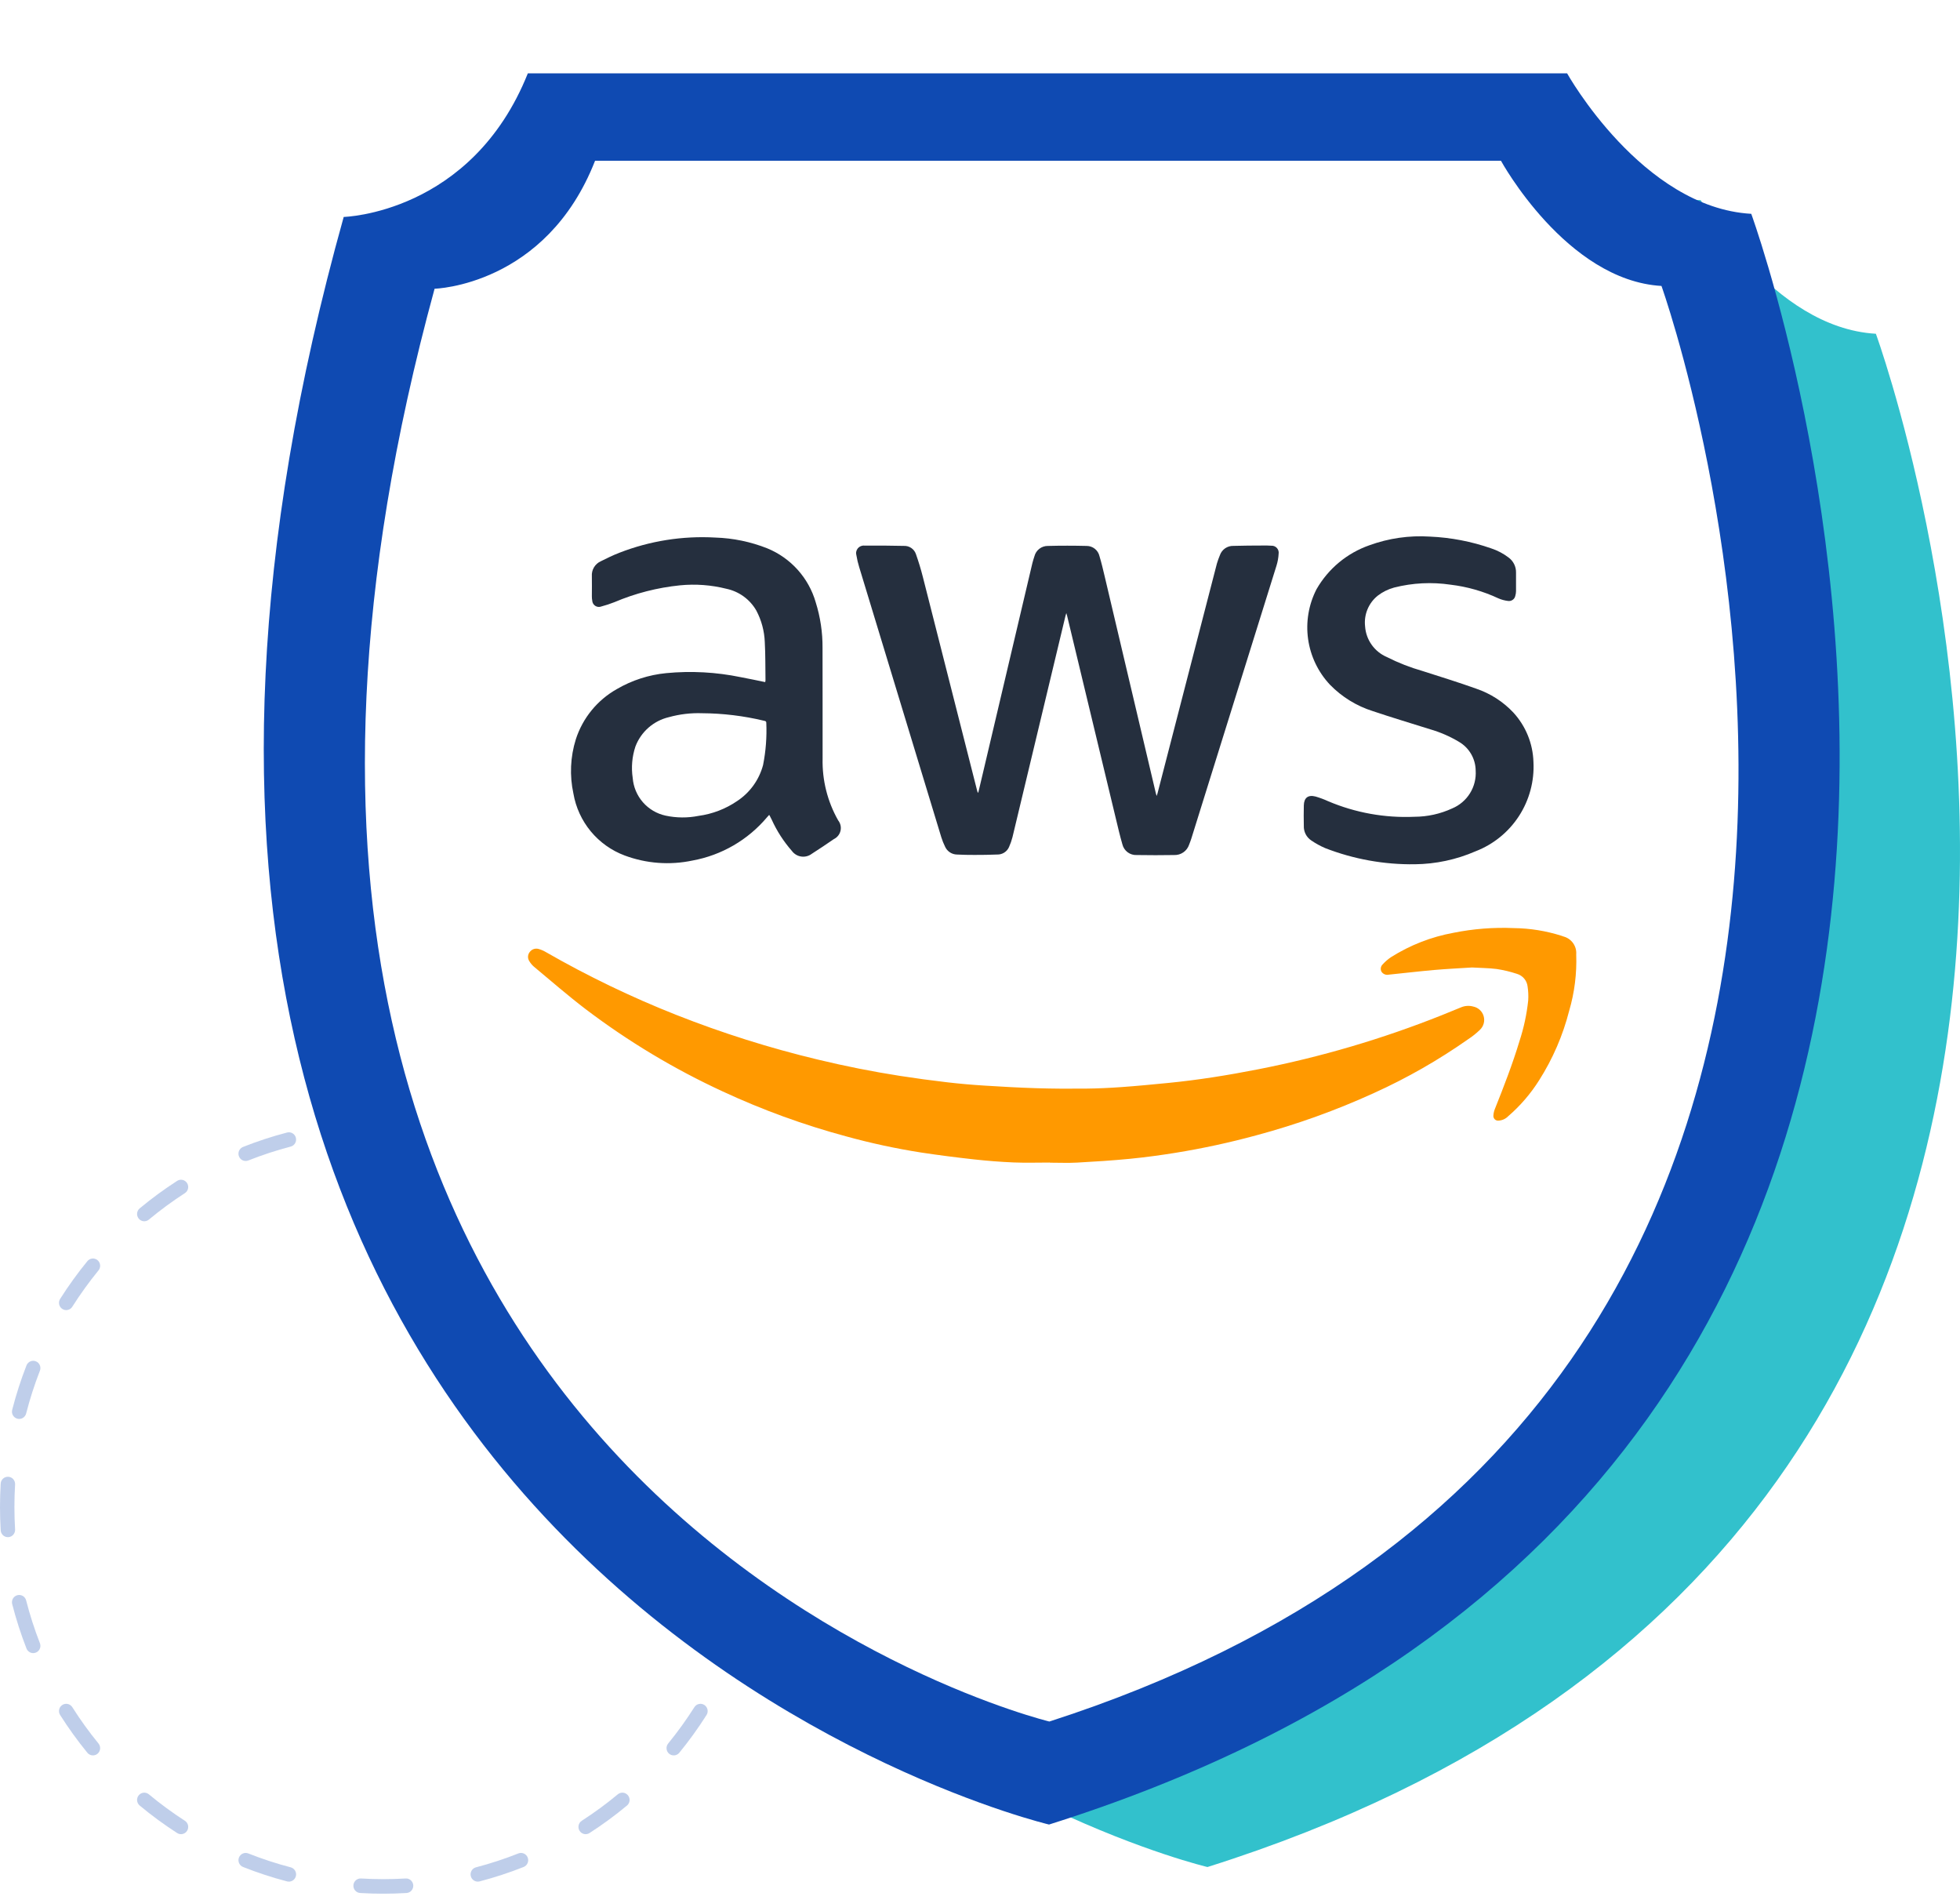
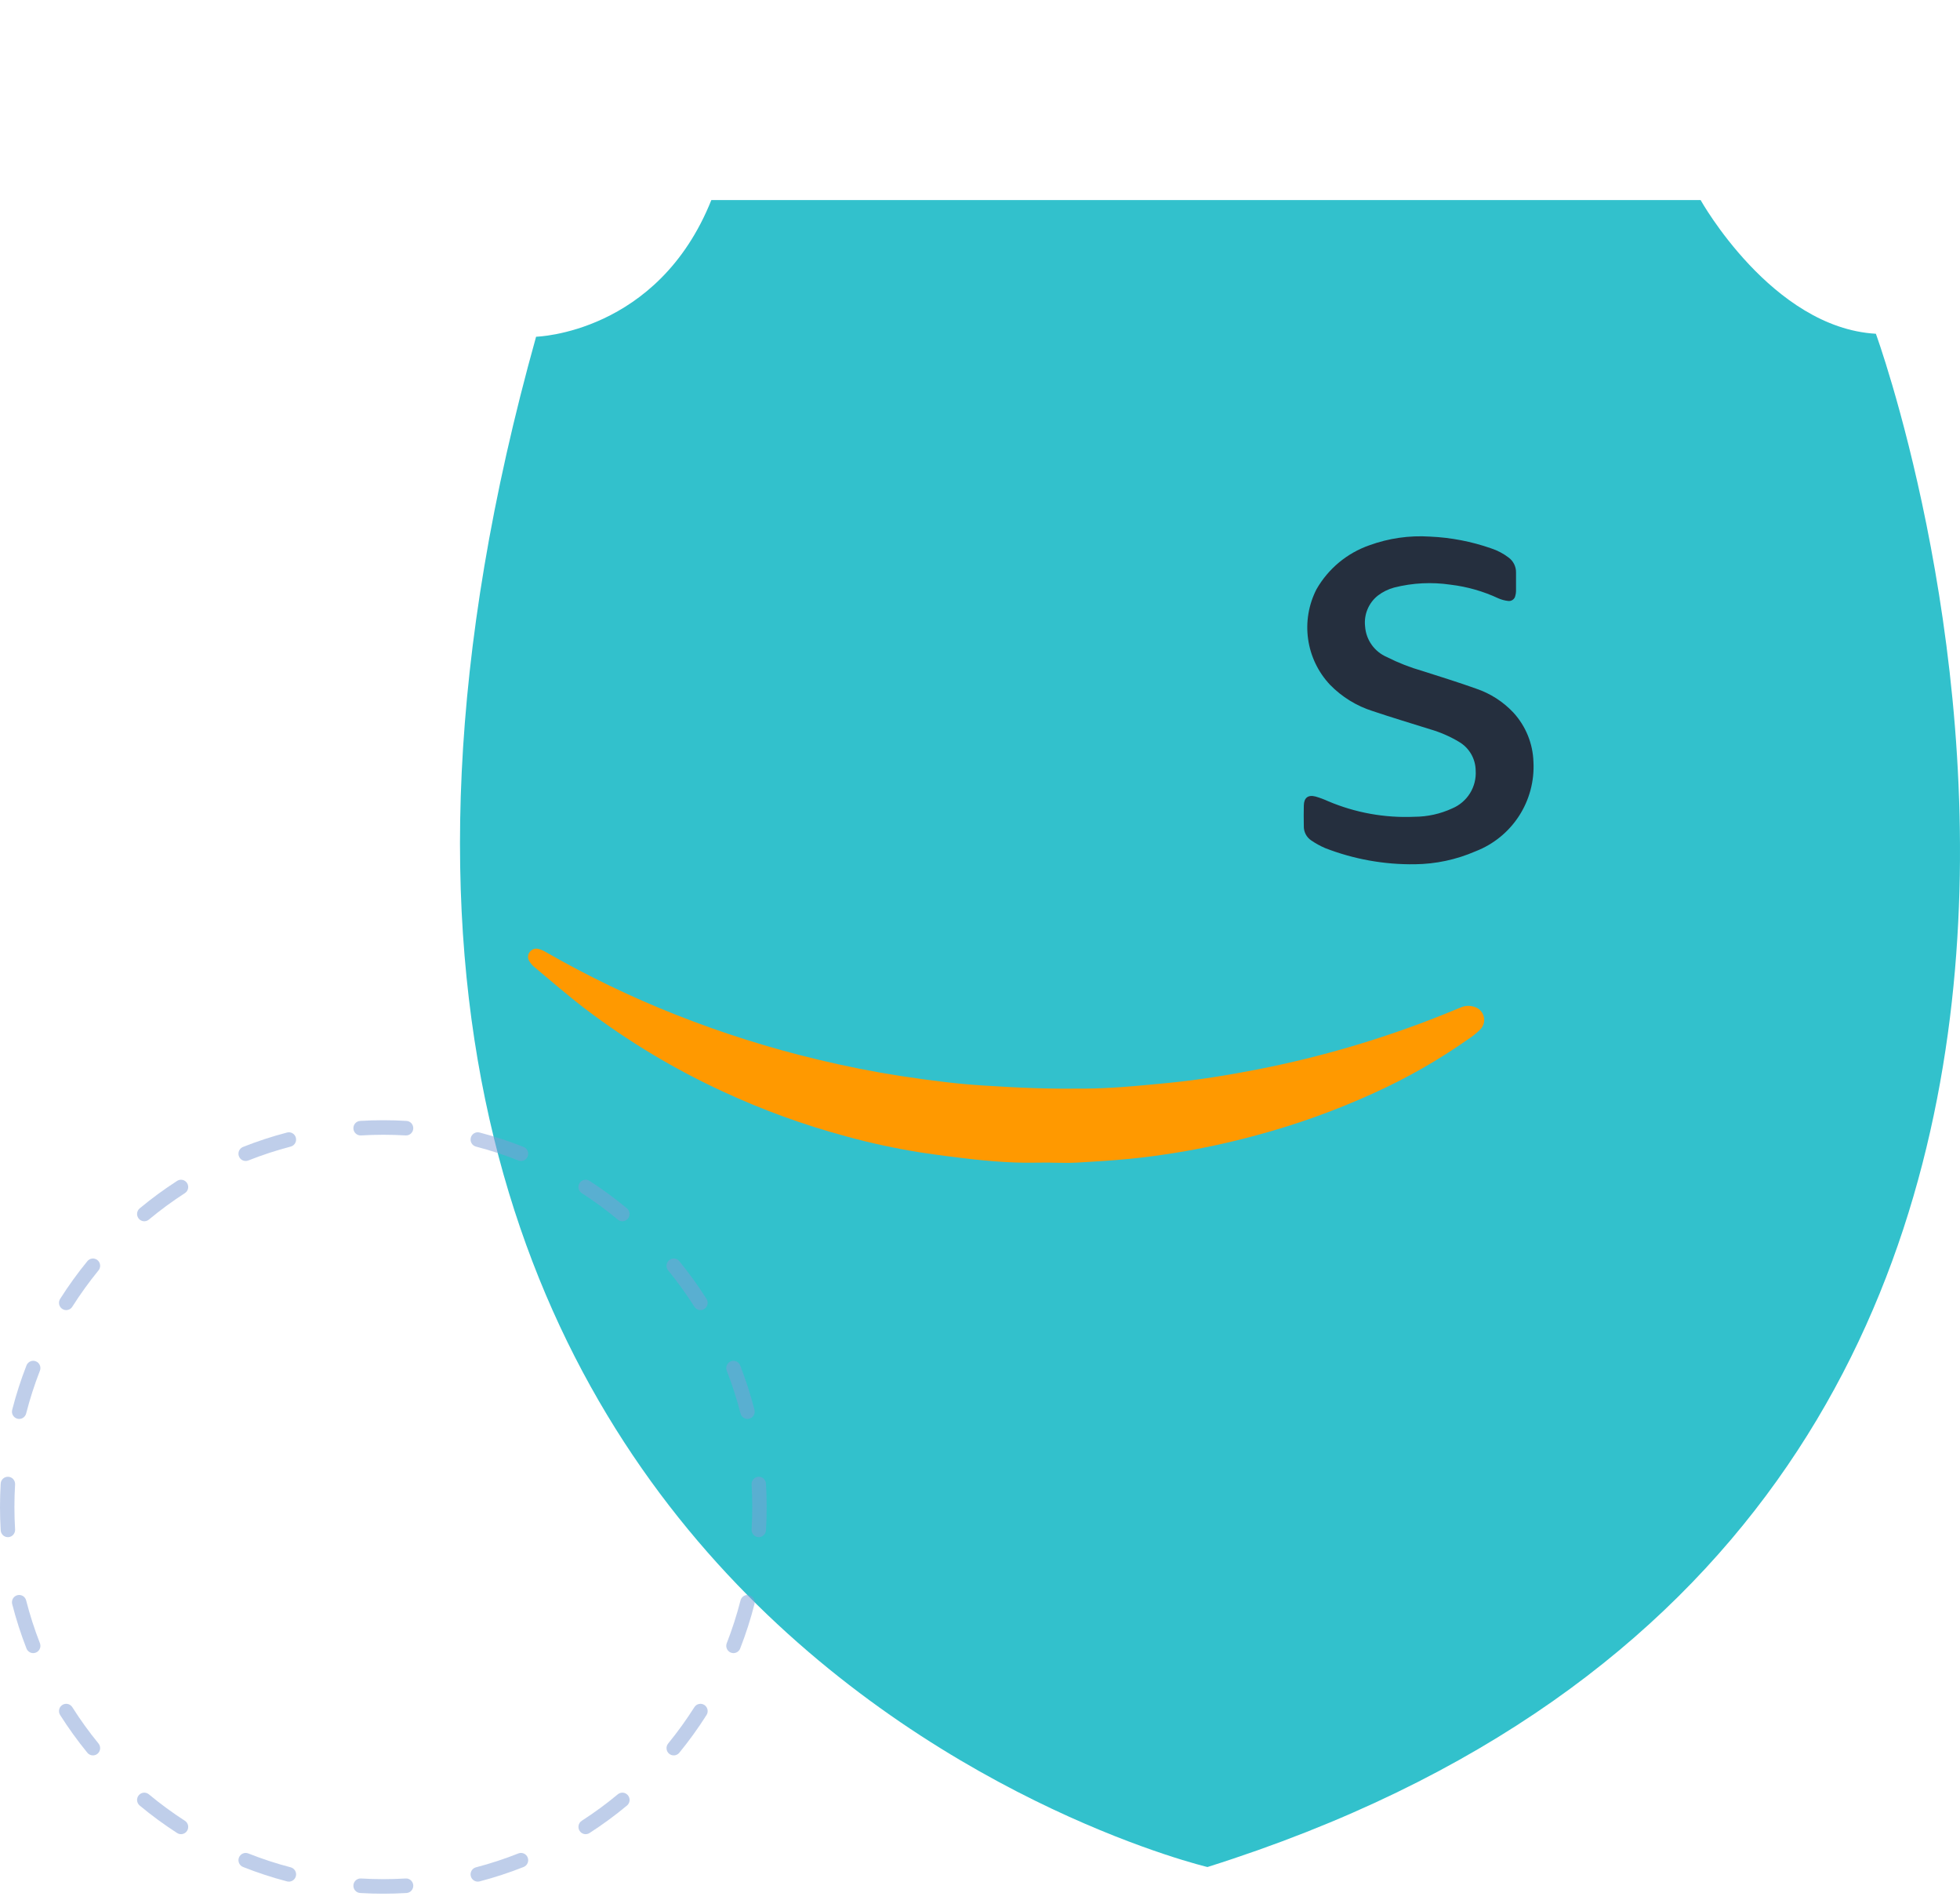
<svg xmlns="http://www.w3.org/2000/svg" width="294" height="285" viewBox="0 0 294 285" fill="none">
-   <path d="M106.703 30H255.09C255.09 30 265.784 49.167 281.381 50.054C281.381 50.054 346.438 227.862 181.12 280C181.12 280 26.495 243.457 80.413 50.5C80.413 50.5 98.683 50.054 106.703 30Z" fill="#32C1CC" />
+   <path d="M106.703 30H255.09C255.09 30 265.784 49.167 281.381 50.054C281.381 50.054 346.438 227.862 181.12 280C181.12 280 26.495 243.457 80.413 50.5C80.413 50.5 98.683 50.054 106.703 30" fill="#32C1CC" />
  <path opacity="0.5" fill-rule="evenodd" clip-rule="evenodd" d="M54.026 168.104C55.176 168.035 56.334 168 57.5 168C58.666 168 59.824 168.035 60.974 168.104C61.57 168.14 62.024 168.657 61.989 169.258C61.953 169.86 61.441 170.318 60.845 170.282C59.738 170.216 58.623 170.182 57.5 170.182C56.377 170.182 55.262 170.216 54.155 170.282C53.559 170.318 53.047 169.86 53.011 169.258C52.976 168.657 53.43 168.14 54.026 168.104ZM44.38 170.627C44.53 171.21 44.182 171.805 43.604 171.956C41.43 172.523 39.309 173.22 37.247 174.038C36.691 174.259 36.063 173.983 35.845 173.423C35.626 172.862 35.899 172.229 36.455 172.008C38.598 171.158 40.803 170.433 43.062 169.844C43.641 169.693 44.231 170.044 44.38 170.627ZM70.62 170.627C70.769 170.044 71.359 169.693 71.938 169.844C74.197 170.433 76.402 171.158 78.545 172.008C79.101 172.229 79.374 172.862 79.155 173.423C78.937 173.983 78.309 174.259 77.753 174.038C75.691 173.22 73.57 172.523 71.396 171.956C70.818 171.805 70.47 171.21 70.62 170.627ZM86.938 177.43C87.26 176.922 87.928 176.774 88.432 177.099C90.387 178.36 92.261 179.736 94.046 181.22C94.507 181.603 94.572 182.291 94.192 182.755C93.813 183.22 93.131 183.287 92.67 182.904C90.952 181.476 89.148 180.15 87.266 178.937C86.763 178.612 86.616 177.938 86.938 177.43ZM28.062 177.43C28.384 177.938 28.237 178.612 27.734 178.937C25.852 180.15 24.048 181.476 22.33 182.904C21.869 183.287 21.187 183.22 20.808 182.755C20.428 182.291 20.493 181.603 20.954 181.22C22.739 179.736 24.613 178.36 26.568 177.099C27.072 176.774 27.741 176.922 28.062 177.43ZM100.372 188.988C100.833 188.605 101.514 188.672 101.894 189.137C103.365 190.936 104.73 192.827 105.98 194.799C106.302 195.307 106.154 195.982 105.651 196.306C105.148 196.631 104.479 196.482 104.157 195.975C102.954 194.077 101.64 192.257 100.225 190.524C99.845 190.059 99.911 189.372 100.372 188.988ZM14.628 188.988C15.089 189.372 15.155 190.059 14.775 190.524C13.36 192.257 12.046 194.077 10.843 195.975C10.521 196.482 9.852 196.631 9.349 196.306C8.846 195.982 8.698 195.307 9.02 194.799C10.27 192.827 11.635 190.936 13.106 189.137C13.486 188.672 14.167 188.605 14.628 188.988ZM5.376 204.156C5.932 204.377 6.205 205.01 5.986 205.571C5.175 207.65 4.484 209.791 3.922 211.983C3.773 212.566 3.183 212.917 2.604 212.766C2.026 212.615 1.678 212.02 1.828 211.437C2.412 209.158 3.13 206.933 3.973 204.772C4.192 204.211 4.82 203.936 5.376 204.156ZM109.624 204.156C110.18 203.936 110.808 204.211 111.027 204.772C111.87 206.933 112.588 209.158 113.172 211.437C113.322 212.02 112.974 212.615 112.396 212.766C111.817 212.917 111.227 212.566 111.078 211.983C110.516 209.791 109.825 207.65 109.014 205.571C108.795 205.01 109.068 204.377 109.624 204.156ZM1.247 221.472C1.843 221.508 2.298 222.025 2.263 222.626C2.197 223.742 2.163 224.867 2.163 226C2.163 227.133 2.197 228.258 2.263 229.374C2.298 229.975 1.843 230.492 1.247 230.528C0.651 230.564 0.139 230.105 0.103 229.504C0.035 228.345 0 227.176 0 226C0 224.824 0.035 223.655 0.103 222.496C0.139 221.895 0.651 221.436 1.247 221.472ZM113.753 221.472C114.349 221.436 114.861 221.895 114.897 222.496C114.965 223.655 115 224.824 115 226C115 227.176 114.965 228.345 114.897 229.504C114.861 230.105 114.349 230.564 113.753 230.528C113.157 230.492 112.702 229.975 112.737 229.374C112.803 228.258 112.837 227.133 112.837 226C112.837 224.867 112.803 223.742 112.737 222.626C112.702 222.025 113.157 221.508 113.753 221.472ZM2.604 239.234C3.183 239.083 3.773 239.434 3.922 240.017C4.484 242.209 5.175 244.35 5.986 246.429C6.205 246.99 5.932 247.623 5.376 247.844C4.82 248.064 4.192 247.789 3.973 247.228C3.13 245.067 2.412 242.842 1.828 240.563C1.678 239.98 2.026 239.385 2.604 239.234ZM112.396 239.234C112.974 239.385 113.322 239.98 113.172 240.563C112.588 242.842 111.87 245.067 111.027 247.228C110.808 247.789 110.18 248.064 109.624 247.844C109.068 247.623 108.795 246.99 109.014 246.429C109.825 244.35 110.516 242.209 111.078 240.017C111.227 239.434 111.817 239.083 112.396 239.234ZM105.651 255.694C106.154 256.018 106.302 256.693 105.98 257.201C104.73 259.173 103.365 261.064 101.894 262.863C101.514 263.328 100.833 263.395 100.372 263.012C99.911 262.628 99.845 261.941 100.225 261.476C101.64 259.743 102.954 257.923 104.157 256.025C104.479 255.518 105.148 255.369 105.651 255.694ZM9.349 255.694C9.852 255.369 10.521 255.518 10.843 256.025C12.046 257.923 13.36 259.743 14.775 261.476C15.155 261.941 15.089 262.628 14.628 263.012C14.167 263.395 13.486 263.328 13.106 262.863C11.635 261.064 10.27 259.173 9.02 257.201C8.698 256.693 8.846 256.018 9.349 255.694ZM94.192 269.245C94.572 269.709 94.507 270.397 94.046 270.78C92.261 272.264 90.387 273.64 88.432 274.901C87.928 275.226 87.26 275.078 86.938 274.57C86.616 274.062 86.763 273.388 87.266 273.063C89.148 271.85 90.953 270.524 92.67 269.096C93.131 268.713 93.813 268.78 94.192 269.245ZM20.808 269.245C21.187 268.78 21.869 268.713 22.33 269.096C24.048 270.524 25.852 271.85 27.734 273.063C28.237 273.388 28.384 274.062 28.062 274.57C27.741 275.078 27.072 275.226 26.568 274.901C24.613 273.64 22.739 272.264 20.954 270.78C20.493 270.397 20.428 269.709 20.808 269.245ZM35.845 278.577C36.063 278.017 36.691 277.741 37.247 277.962C39.309 278.78 41.43 279.477 43.604 280.044C44.182 280.195 44.53 280.79 44.38 281.373C44.231 281.956 43.641 282.307 43.062 282.156C40.803 281.567 38.598 280.842 36.455 279.992C35.899 279.771 35.626 279.138 35.845 278.577ZM79.155 278.577C79.374 279.138 79.101 279.771 78.545 279.992C76.402 280.842 74.197 281.567 71.938 282.156C71.359 282.307 70.769 281.956 70.62 281.373C70.47 280.79 70.818 280.195 71.396 280.044C73.57 279.477 75.691 278.78 77.753 277.962C78.309 277.741 78.937 278.017 79.155 278.577ZM53.011 282.742C53.047 282.14 53.559 281.682 54.155 281.718C55.262 281.784 56.377 281.818 57.5 281.818C58.623 281.818 59.738 281.784 60.845 281.718C61.441 281.682 61.953 282.14 61.989 282.742C62.024 283.343 61.57 283.86 60.974 283.896C59.824 283.965 58.666 284 57.5 284C56.334 284 55.176 283.965 54.026 283.896C53.43 283.86 52.976 283.343 53.011 282.742Z" fill="#809FD7" />
  <g filter="url(#filter0_d)">
-     <path d="M73.175 5H229.067C229.067 5 240.302 25.135 256.688 26.067C256.688 26.067 325.035 212.856 151.355 267.628C151.355 267.628 -11.09 229.24 45.556 26.535C45.556 26.535 64.749 26.067 73.175 5Z" fill="#0F4AB2" />
-     <path d="M83.26 18.108H219.144C219.144 18.108 228.939 36.049 243.221 36.884C243.221 36.884 302.798 203.362 151.408 252.179C151.408 252.179 9.811 217.964 59.187 37.301C59.185 37.301 75.915 36.884 83.26 18.108Z" fill="white" />
-     <path d="M140.747 112.85C140.976 111.883 141.204 110.92 141.431 109.962C143.905 99.461 146.38 88.959 148.856 78.458C148.937 78.111 149.057 77.772 149.162 77.431C149.275 76.98 149.538 76.581 149.907 76.298C150.275 76.016 150.729 75.866 151.194 75.874C153.128 75.824 155.063 75.827 156.999 75.874C157.444 75.874 157.876 76.024 158.225 76.301C158.574 76.578 158.819 76.964 158.919 77.398C159.226 78.423 159.475 79.468 159.719 80.511C162.276 91.333 164.829 102.156 167.38 112.981C167.403 113.082 167.438 113.182 167.496 113.376C167.556 113.195 167.597 113.093 167.625 112.988C170.14 103.262 172.654 93.534 175.167 83.807C175.624 82.038 176.074 80.268 176.54 78.501C176.667 78.083 176.814 77.672 176.983 77.269C177.126 76.851 177.4 76.488 177.764 76.236C178.128 75.984 178.563 75.855 179.005 75.867C180.476 75.818 181.948 75.824 183.419 75.813C183.843 75.813 184.269 75.802 184.688 75.84C184.846 75.83 185.005 75.856 185.152 75.915C185.298 75.975 185.43 76.067 185.536 76.185C185.642 76.302 185.72 76.442 185.765 76.594C185.809 76.746 185.819 76.906 185.793 77.063C185.761 77.657 185.655 78.246 185.479 78.815C182.475 88.471 179.462 98.124 176.44 107.775C175.19 111.78 173.94 115.785 172.691 119.79C172.597 120.091 172.477 120.387 172.364 120.684C172.208 121.149 171.906 121.551 171.502 121.829C171.099 122.108 170.616 122.248 170.126 122.23C168.256 122.266 166.386 122.257 164.517 122.23C164.026 122.256 163.541 122.11 163.146 121.816C162.752 121.522 162.472 121.099 162.357 120.621C161.994 119.376 161.702 118.112 161.399 116.851C158.953 106.684 156.508 96.516 154.065 86.348C154.042 86.245 154.007 86.145 153.947 85.944C153.888 86.145 153.848 86.258 153.82 86.374C151.172 97.432 148.523 108.489 145.872 119.547C145.741 120.059 145.566 120.559 145.349 121.042C145.196 121.385 144.944 121.674 144.625 121.872C144.305 122.07 143.934 122.168 143.559 122.154C142.434 122.203 141.306 122.212 140.181 122.214C139.307 122.214 138.431 122.204 137.558 122.156C137.177 122.151 136.804 122.037 136.486 121.828C136.167 121.618 135.914 121.321 135.759 120.973C135.537 120.522 135.35 120.054 135.199 119.574C131.087 106.064 126.979 92.552 122.875 79.038C122.699 78.469 122.562 77.888 122.465 77.3C122.408 77.12 122.397 76.928 122.433 76.742C122.469 76.556 122.55 76.383 122.67 76.236C122.79 76.09 122.944 75.976 123.119 75.904C123.294 75.832 123.485 75.805 123.673 75.826C125.648 75.809 127.623 75.826 129.599 75.869C129.99 75.853 130.375 75.964 130.698 76.186C131.021 76.407 131.263 76.727 131.389 77.097C131.783 78.218 132.133 79.357 132.425 80.509C135.146 91.18 137.857 101.854 140.559 112.531C140.588 112.643 140.628 112.756 140.66 112.866L140.747 112.85Z" fill="#252F3E" />
-     <path d="M109.374 116.213C109.267 116.331 109.16 116.445 109.058 116.563C106.197 119.964 102.239 122.261 97.866 123.057C94.472 123.775 90.943 123.511 87.694 122.297C85.713 121.555 83.962 120.306 82.614 118.677C81.266 117.047 80.369 115.092 80.011 113.008C79.425 110.311 79.55 107.508 80.374 104.874C81.404 101.683 83.596 98.996 86.516 97.348C88.789 96.021 91.323 95.203 93.942 94.95C97.668 94.593 101.427 94.796 105.093 95.552C106.315 95.777 107.531 96.042 108.781 96.296C108.803 96.213 108.817 96.127 108.824 96.042C108.795 94.119 108.824 92.196 108.717 90.279C108.653 88.631 108.219 87.019 107.447 85.563C106.971 84.732 106.324 84.012 105.549 83.45C104.774 82.887 103.889 82.494 102.952 82.298C100.685 81.727 98.336 81.553 96.009 81.782C92.617 82.124 89.296 82.976 86.159 84.309C85.519 84.562 84.866 84.777 84.202 84.953C84.054 85.012 83.895 85.034 83.737 85.019C83.579 85.003 83.428 84.951 83.294 84.865C83.161 84.779 83.05 84.663 82.97 84.526C82.89 84.389 82.844 84.235 82.836 84.077C82.795 83.856 82.776 83.631 82.779 83.406C82.779 82.412 82.801 81.41 82.779 80.422C82.745 79.955 82.855 79.488 83.095 79.086C83.335 78.683 83.693 78.365 84.12 78.173C85.027 77.721 85.945 77.266 86.894 76.903C91.477 75.116 96.392 74.337 101.304 74.619C103.97 74.704 106.603 75.25 109.084 76.232C110.827 76.945 112.387 78.043 113.647 79.444C114.906 80.845 115.832 82.512 116.356 84.322C117.052 86.538 117.398 88.85 117.381 91.173C117.4 96.702 117.38 102.238 117.391 107.762C117.315 111.007 118.122 114.212 119.726 117.034C119.898 117.251 120.018 117.504 120.079 117.774C120.14 118.044 120.139 118.324 120.076 118.594C120.014 118.864 119.892 119.116 119.719 119.331C119.546 119.547 119.326 119.721 119.077 119.841C117.988 120.594 116.885 121.329 115.768 122.045C115.545 122.215 115.289 122.339 115.018 122.409C114.746 122.48 114.462 122.496 114.184 122.455C113.906 122.415 113.639 122.32 113.398 122.175C113.158 122.031 112.948 121.84 112.782 121.613C111.548 120.207 110.528 118.626 109.755 116.922C109.657 116.721 109.553 116.519 109.45 116.32C109.428 116.282 109.403 116.246 109.374 116.213ZM99.312 100.963C97.634 100.905 95.958 101.103 94.34 101.551C93.204 101.817 92.152 102.358 91.275 103.127C90.398 103.895 89.724 104.868 89.312 105.959C88.807 107.477 88.669 109.093 88.907 110.675C89.012 112.021 89.549 113.298 90.437 114.316C91.326 115.333 92.519 116.037 93.839 116.322C95.465 116.67 97.144 116.683 98.775 116.358C100.858 116.08 102.846 115.316 104.58 114.129C106.491 112.867 107.873 110.946 108.461 108.732C108.875 106.651 109.037 104.527 108.944 102.407C108.944 102.137 108.762 102.129 108.581 102.086C105.544 101.358 102.434 100.981 99.312 100.963Z" fill="#252F3E" />
    <path d="M206.224 123.614C201.623 123.679 197.052 122.855 192.764 121.187C192.036 120.871 191.339 120.487 190.684 120.039C190.328 119.801 190.039 119.476 189.845 119.095C189.651 118.714 189.557 118.289 189.573 117.862C189.548 116.84 189.552 115.819 189.573 114.798C189.595 113.653 190.206 113.165 191.318 113.452C191.967 113.639 192.601 113.874 193.214 114.156C197.304 115.892 201.73 116.69 206.169 116.492C208.124 116.487 210.056 116.059 211.83 115.239C212.936 114.777 213.869 113.98 214.501 112.962C215.132 111.943 215.429 110.753 215.351 109.557C215.341 108.684 215.104 107.827 214.664 107.072C214.224 106.317 213.596 105.689 212.841 105.249C211.487 104.439 210.034 103.807 208.518 103.37C205.654 102.463 202.772 101.611 199.925 100.649C197.486 99.88 195.275 98.518 193.491 96.684C191.72 94.797 190.576 92.408 190.215 89.845C189.854 87.283 190.295 84.671 191.476 82.368C193.24 79.287 196.057 76.945 199.409 75.775C202.309 74.719 205.398 74.276 208.478 74.474C211.619 74.609 214.723 75.205 217.689 76.244C218.622 76.552 219.498 77.013 220.28 77.607C220.635 77.865 220.923 78.206 221.119 78.599C221.315 78.993 221.413 79.428 221.404 79.867C221.404 80.796 221.404 81.722 221.404 82.651C221.401 82.89 221.365 83.127 221.297 83.355C221.249 83.601 221.107 83.818 220.902 83.961C220.697 84.105 220.444 84.163 220.196 84.124C219.696 84.064 219.207 83.931 218.745 83.729C216.485 82.673 214.072 81.984 211.595 81.688C208.767 81.267 205.885 81.413 203.114 82.118C202.229 82.359 201.4 82.769 200.671 83.326C199.988 83.871 199.454 84.579 199.121 85.387C198.787 86.194 198.664 87.073 198.763 87.941C198.831 88.933 199.172 89.887 199.749 90.698C200.325 91.509 201.113 92.146 202.028 92.537C203.742 93.404 205.534 94.105 207.381 94.632C210.064 95.494 212.761 96.323 215.413 97.275C217.548 97.994 219.473 99.23 221.014 100.872C222.868 102.898 223.934 105.521 224.018 108.266C224.168 111.13 223.409 113.969 221.85 116.376C220.29 118.783 218.009 120.636 215.333 121.669C212.458 122.921 209.36 123.583 206.224 123.614Z" fill="#252F3E" />
    <path d="M151.482 168.349C149.668 168.349 147.854 168.409 146.04 168.333C144.045 168.249 142.05 168.09 140.069 167.872C137.417 167.578 134.767 167.239 132.128 166.84C128.35 166.245 124.609 165.438 120.923 164.422C114.574 162.713 108.384 160.462 102.421 157.692C95.134 154.329 88.232 150.187 81.838 145.337C79.182 143.315 76.664 141.115 74.096 138.98C73.815 138.739 73.576 138.452 73.39 138.132C73.255 137.924 73.19 137.678 73.205 137.43C73.221 137.182 73.315 136.946 73.475 136.756C73.625 136.557 73.831 136.408 74.067 136.33C74.303 136.252 74.558 136.248 74.796 136.318C75.178 136.426 75.544 136.583 75.884 136.787C82.159 140.392 88.687 143.537 95.417 146.197C102.34 148.934 109.448 151.177 116.687 152.909C120.767 153.888 124.879 154.714 129.022 155.356C131.36 155.719 133.704 156.037 136.057 156.31C137.894 156.526 139.741 156.686 141.587 156.803C144.216 156.97 146.848 157.119 149.478 157.199C151.941 157.275 154.408 157.286 156.872 157.26C158.671 157.242 160.472 157.157 162.268 157.028C164.575 156.863 166.879 156.64 169.183 156.415C173.739 155.971 178.253 155.242 182.746 154.358C192.158 152.514 201.377 149.797 210.285 146.243C211.244 145.858 212.199 145.461 213.156 145.073C213.735 144.827 214.381 144.784 214.987 144.953C215.354 145.027 215.694 145.201 215.969 145.455C216.245 145.709 216.445 146.034 216.548 146.395C216.652 146.755 216.654 147.137 216.555 147.498C216.456 147.86 216.26 148.187 215.988 148.445C215.446 148.97 214.855 149.442 214.223 149.854C209.775 152.981 205.044 155.683 200.09 157.924C194.4 160.52 188.504 162.64 182.463 164.261C178.454 165.353 174.391 166.232 170.289 166.894C168.033 167.257 165.754 167.565 163.487 167.787C160.855 168.044 158.214 168.211 155.573 168.356C154.212 168.431 152.852 168.369 151.481 168.369L151.482 168.349Z" fill="#FF9900" />
-     <path d="M214.8 139.094C213.03 139.208 211.085 139.299 209.148 139.467C206.869 139.667 204.598 139.941 202.324 140.169C202.121 140.216 201.908 140.2 201.714 140.124C201.52 140.049 201.354 139.916 201.235 139.745C201.134 139.569 201.095 139.364 201.124 139.163C201.153 138.962 201.248 138.777 201.395 138.637C201.767 138.224 202.188 137.859 202.648 137.548C205.512 135.74 208.696 134.498 212.028 133.891C215.004 133.292 218.04 133.055 221.073 133.188C223.499 133.216 225.907 133.605 228.22 134.339C228.319 134.374 228.421 134.408 228.519 134.446C229.104 134.598 229.616 134.952 229.966 135.445C230.316 135.937 230.482 136.538 230.433 137.14C230.536 140.001 230.178 142.861 229.371 145.608C228.43 149.286 226.913 152.793 224.877 155.998C223.603 158.021 222.036 159.844 220.226 161.405C219.852 161.789 219.349 162.022 218.814 162.058C218.705 162.075 218.593 162.065 218.487 162.03C218.382 161.995 218.286 161.936 218.208 161.857C218.13 161.778 218.072 161.682 218.038 161.577C218.004 161.471 217.995 161.359 218.013 161.249C218.037 160.921 218.114 160.599 218.239 160.295C219.58 156.936 220.889 153.565 221.934 150.099C222.576 148.135 223.01 146.109 223.229 144.055C223.276 143.355 223.246 142.652 223.141 141.958C223.093 141.516 222.915 141.099 222.629 140.759C222.344 140.419 221.964 140.171 221.537 140.048C220.547 139.721 219.531 139.478 218.5 139.322C217.34 139.173 216.153 139.174 214.8 139.094Z" fill="#FF9900" />
  </g>
  <defs>
    <filter id="filter0_d" x="28.565" y="0" width="258.38" height="284.628" filterUnits="userSpaceOnUse" color-interpolation-filters="sRGB">
      <feFlood flood-opacity="0" result="BackgroundImageFix" />
      <feColorMatrix in="SourceAlpha" type="matrix" values="0 0 0 0 0 0 0 0 0 0 0 0 0 0 0 0 0 0 127 0" />
      <feOffset dx="6" dy="6" />
      <feGaussianBlur stdDeviation="5.5" />
      <feColorMatrix type="matrix" values="0 0 0 0 0.034 0 0 0 0 0.394 0 0 0 0 0.825 0 0 0 0.6 0" />
      <feBlend mode="normal" in2="BackgroundImageFix" result="effect1_dropShadow" />
      <feBlend mode="normal" in="SourceGraphic" in2="effect1_dropShadow" result="shape" />
    </filter>
  </defs>
</svg>